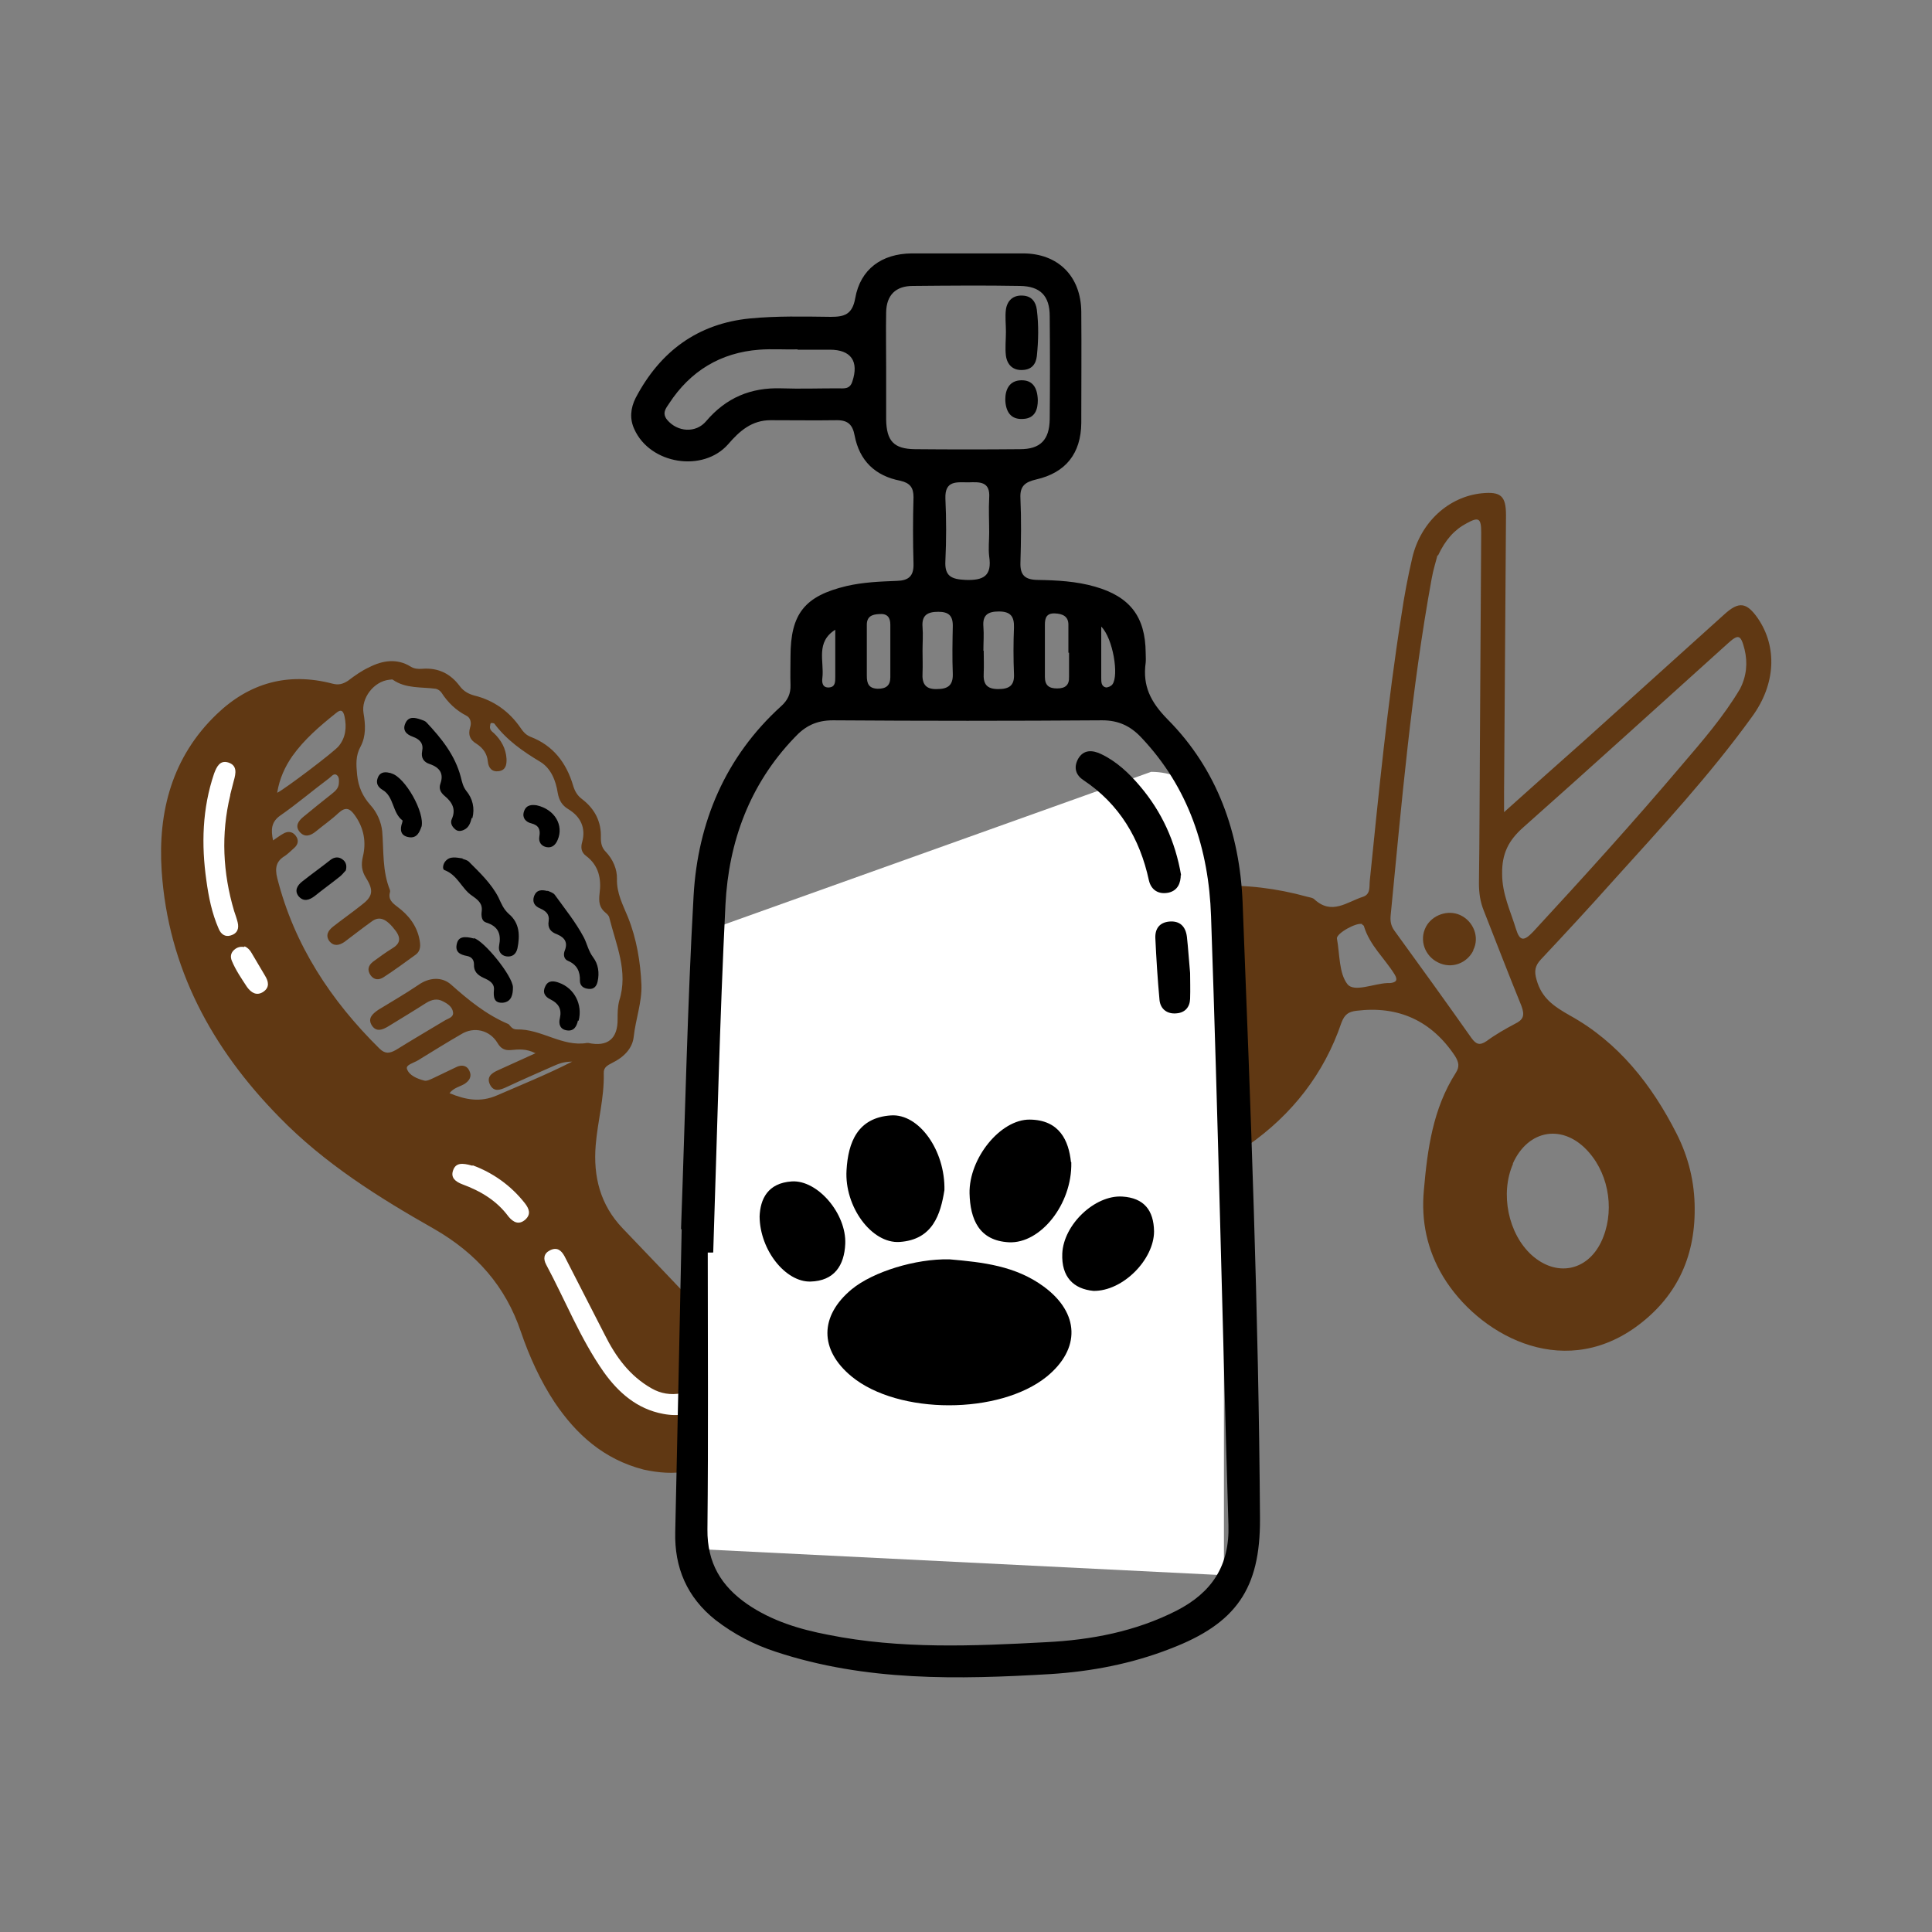
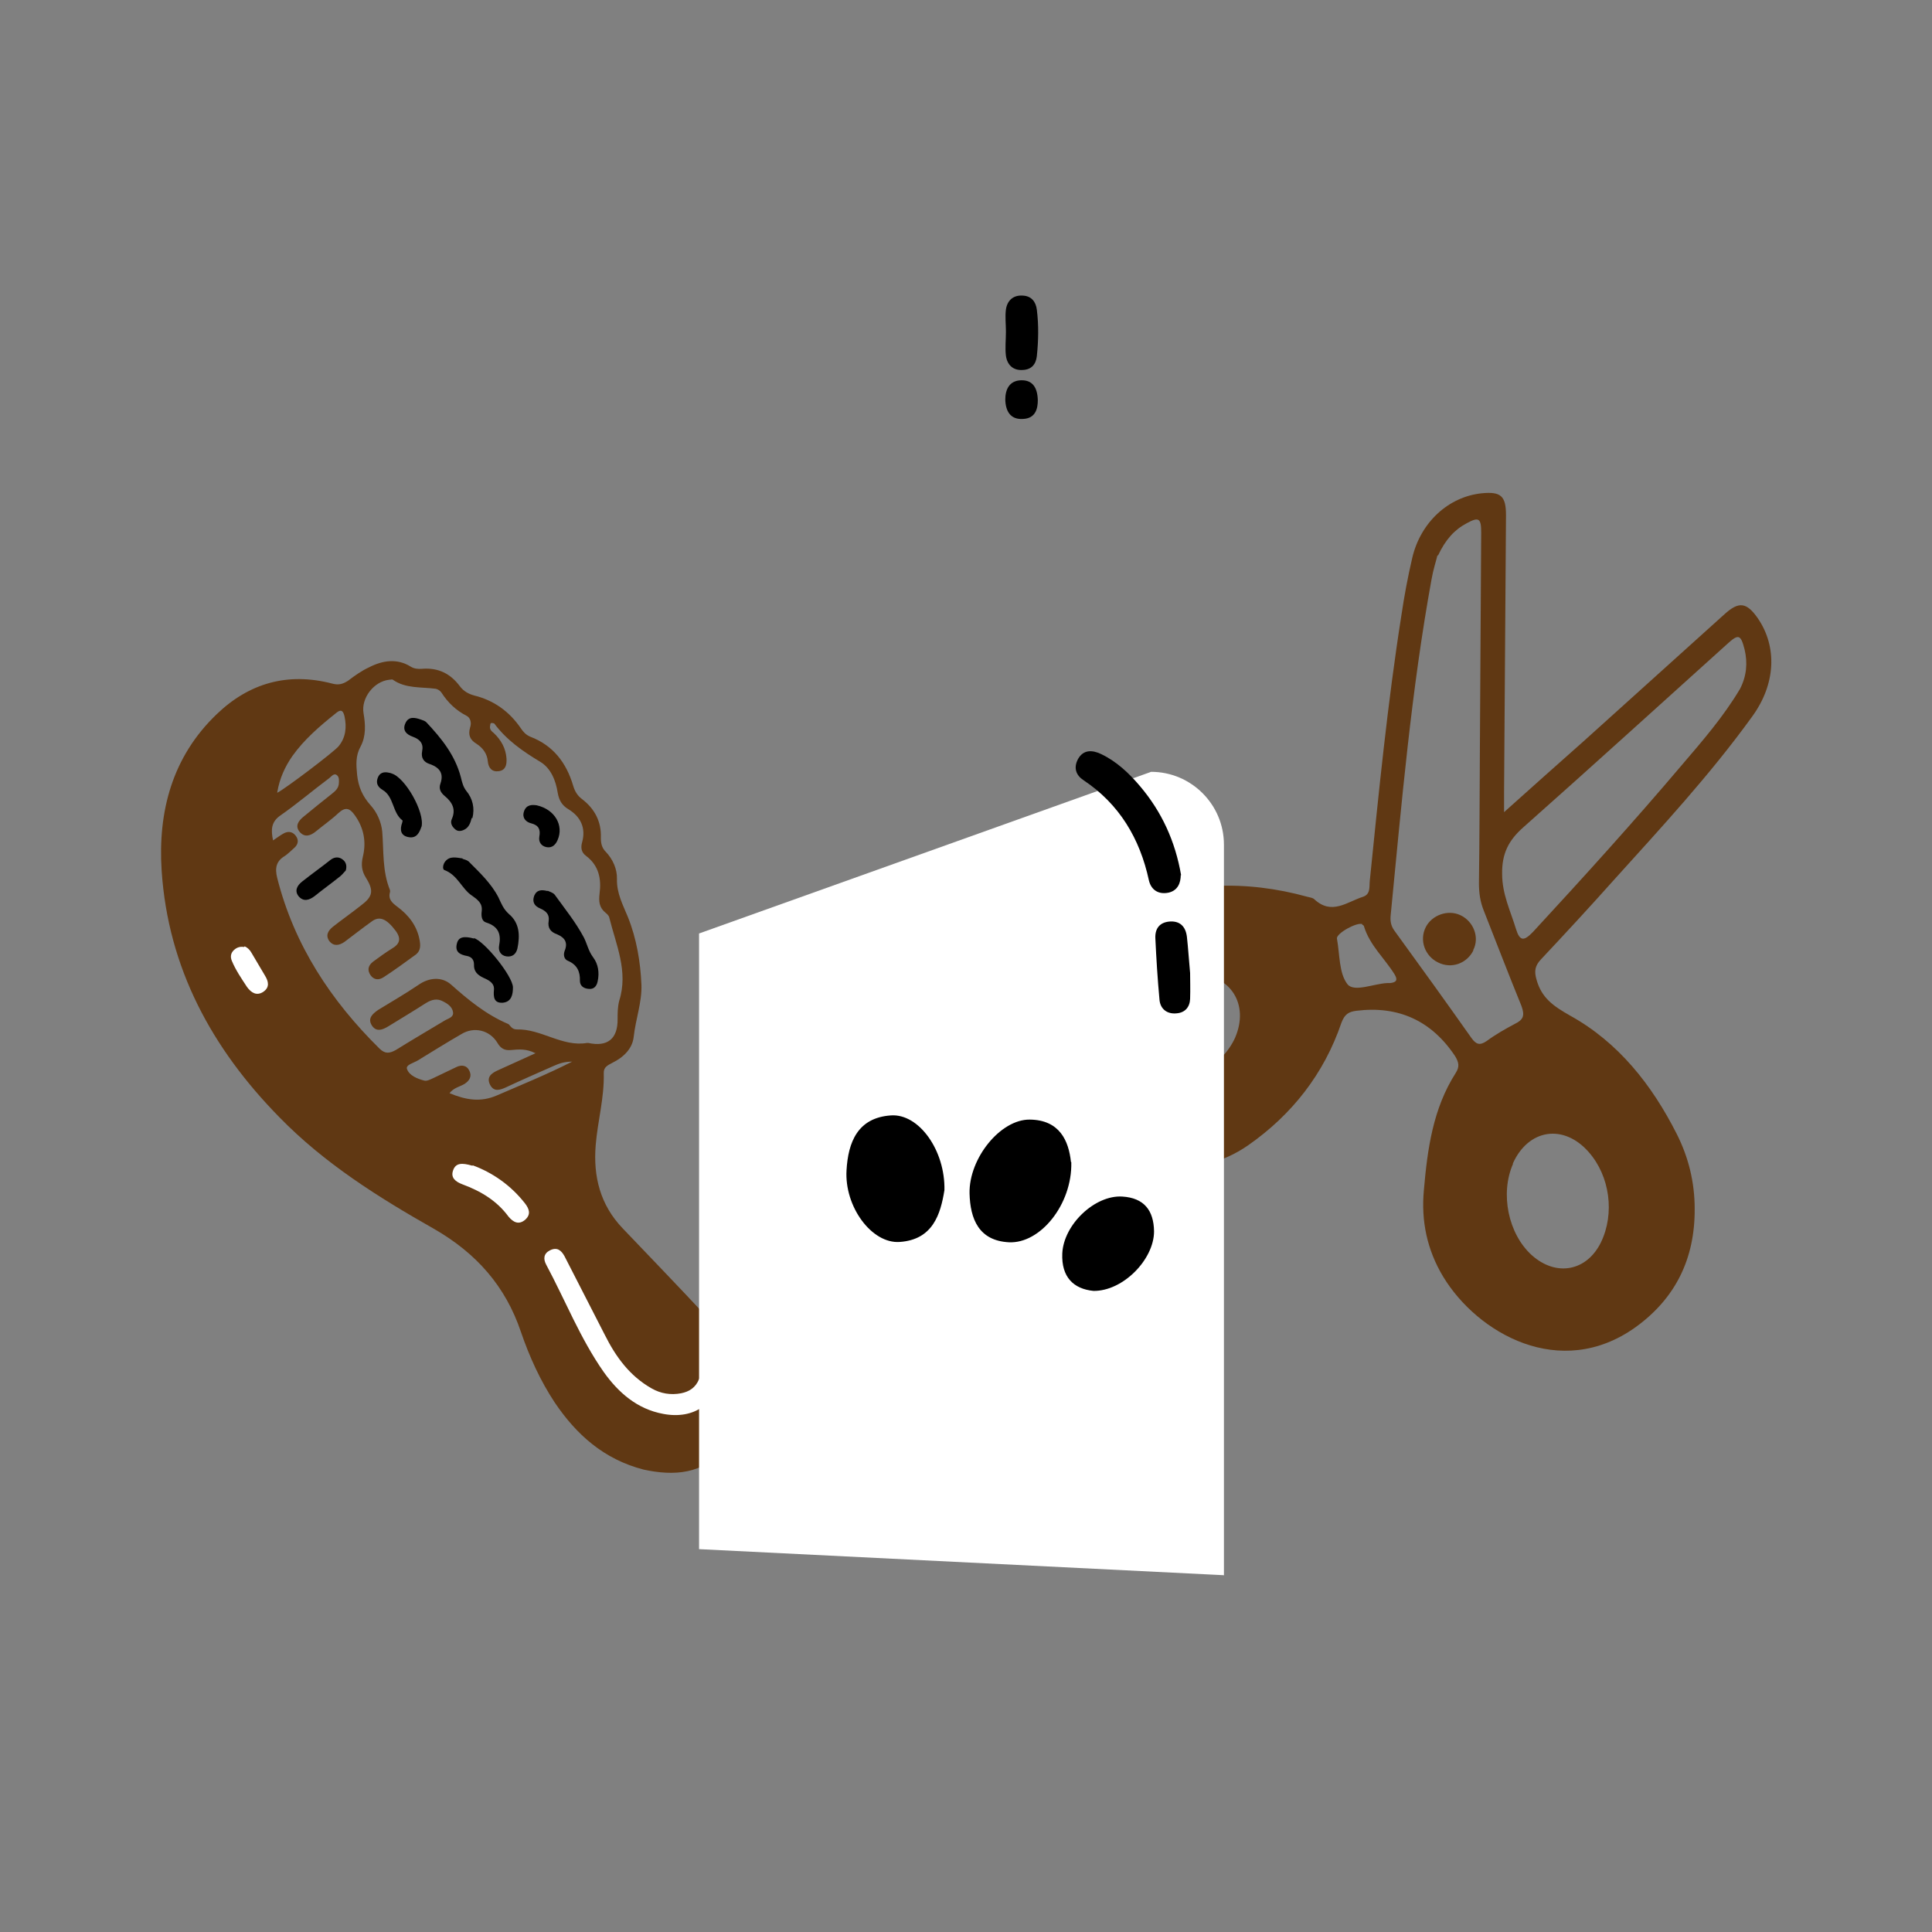
<svg xmlns="http://www.w3.org/2000/svg" id="Layer_1" viewBox="0 0 60 60">
  <rect x="0" y="0" width="60" height="60" fill="#808080" stroke="none" />
  <defs>
    <style>.cls-1{fill:#fff;}.cls-2{fill:#603813;}.cls-3{fill:none;}</style>
  </defs>
  <rect class="cls-3" width="60" height="60" />
  <path class="cls-2" d="m46.69,25.24c.89-.8,1.69-1.51,2.49-2.22,1.46-1.31,2.91-2.63,4.37-3.94.45-.41.69-.38,1.04.12.61.89.56,2.05-.18,3.06-1.3,1.8-2.81,3.43-4.3,5.08-.74.83-1.49,1.64-2.25,2.45-.19.2-.22.37-.14.64.16.57.53.82,1.04,1.11,1.5.83,2.54,2.15,3.31,3.67.37.73.56,1.51.56,2.33.01,1.54-.59,2.78-1.84,3.68-2.34,1.67-4.91.18-5.97-1.57-.5-.83-.69-1.73-.6-2.69.11-1.27.28-2.53.99-3.64.12-.19.1-.32-.02-.52-.73-1.1-1.76-1.57-3.06-1.41-.25.03-.37.11-.47.37-.54,1.59-1.54,2.86-2.9,3.81-1.57,1.09-3.83.94-5.33-.24-1.62-1.27-1.86-3.87-.53-5.61.54-.71,1.21-1.25,2.03-1.58,1.85-.75,3.75-.82,5.67-.29.08.02.17.03.22.08.54.5,1.01.08,1.51-.08.24-.08.19-.31.21-.5.28-2.75.55-5.5.98-8.23.09-.61.2-1.2.34-1.8.26-1.1,1.12-1.89,2.15-2,.6-.06.76.08.76.68-.02,2.88-.04,5.75-.06,8.63v.61h-.03Zm-2.05-7.99c-.04.17-.13.44-.18.73-.63,3.45-.93,6.95-1.27,10.43-.02.18,0,.34.12.5.8,1.1,1.6,2.21,2.39,3.33.14.19.25.24.47.09.27-.2.57-.37.87-.53.27-.13.32-.26.21-.56-.4-.98-.78-1.97-1.17-2.96-.11-.27-.15-.55-.15-.85.02-1.43.02-2.86.03-4.29.01-2.2.03-4.41.04-6.6,0-.44-.07-.5-.45-.29-.38.2-.66.51-.89,1Zm9.4,4.14c.2-.39.24-.8.14-1.22-.12-.47-.19-.49-.54-.17-2.11,1.9-4.22,3.82-6.34,5.7-.45.4-.66.81-.65,1.44,0,.63.26,1.15.43,1.71.12.39.25.38.53.09,1.57-1.7,3.12-3.41,4.62-5.18.65-.76,1.3-1.51,1.81-2.37h-.01Zm-19.31,10.33c-.48,1.04.07,1.93,1.21,2,.93.05,2.04-.64,2.42-1.5.44-1.03-.14-1.95-1.26-1.98-.95-.03-1.97.61-2.37,1.48Zm12.26,4.42c-.41.93-.15,2.18.58,2.84.76.68,1.71.5,2.15-.4.43-.89.28-2.05-.38-2.8-.78-.89-1.88-.72-2.36.36h.01Zm-4.68-7.44c-.17-.07-.82.29-.79.45.09.49.06,1.08.33,1.42.21.25.81-.02,1.23-.04h.09c.19-.02.25-.09.14-.27-.31-.5-.77-.9-.95-1.49,0-.03-.04-.04-.06-.06h0Z" />
  <path class="cls-2" d="m45.76,29.51c-.2.41-.68.59-1.1.38-.41-.2-.59-.69-.38-1.1.19-.37.68-.55,1.07-.37.41.19.61.69.4,1.09h.01Z" />
  <path class="cls-2" d="m19.99,45.64c-1.24-.32-2.09-1.09-2.76-2.08-.45-.68-.79-1.43-1.05-2.19-.48-1.43-1.39-2.45-2.69-3.2-1.73-.98-3.42-2.04-4.82-3.48-2.09-2.13-3.45-4.63-3.65-7.65-.12-1.84.33-3.54,1.71-4.86,1.01-.97,2.21-1.31,3.59-.95.19.05.32.02.49-.09.21-.16.42-.31.66-.42.41-.21.86-.28,1.28-.02.11.07.23.08.36.07.5-.04.88.15,1.17.54.12.16.27.24.45.29.61.15,1.09.5,1.44,1.01.08.12.16.21.3.27.71.27,1.12.81,1.33,1.52.05.17.13.31.28.42.39.3.6.7.58,1.2,0,.17.03.31.15.43.22.23.36.54.35.85-.01.44.18.79.34,1.18.27.67.39,1.4.42,2.1.02.54-.18,1.07-.24,1.62-.04.37-.32.64-.67.81-.13.07-.27.13-.26.32.02.76-.19,1.49-.25,2.23-.08.98.14,1.86.84,2.59.84.88,1.68,1.75,2.51,2.64.36.38.67.81.92,1.27.53,1.01.48,1.98-.23,2.88-.69.86-1.62.9-2.55.7h-.01Zm-4.76-23.14c-.05.15.04.21.11.27.22.21.37.47.39.79.01.2-.03.36-.24.39-.21.03-.32-.1-.34-.3-.02-.24-.15-.42-.35-.55-.2-.12-.27-.27-.2-.51.05-.14.01-.3-.11-.36-.33-.17-.58-.41-.78-.72-.04-.06-.12-.11-.18-.12-.45-.06-.93,0-1.33-.28-.02-.02-.07,0-.11,0-.48.05-.88.57-.8,1.04.06.35.08.71-.09,1.03-.16.29-.14.56-.11.88.04.38.17.67.42.95.2.22.33.52.36.81.05.61,0,1.23.24,1.82,0,.02.01.05,0,.07-.06.22.07.33.23.45.35.26.61.59.69,1.03.03.16.04.33-.11.45-.33.24-.67.49-1.01.71-.14.09-.29.09-.4-.06-.11-.16-.08-.3.07-.42.19-.14.38-.28.59-.41.24-.14.3-.3.12-.55-.28-.37-.5-.48-.75-.29-.28.2-.56.42-.84.63-.16.11-.33.15-.47-.02-.13-.18-.04-.33.11-.45.28-.22.58-.43.87-.66.36-.27.41-.45.16-.85-.14-.22-.16-.42-.1-.67.11-.45.03-.89-.25-1.28-.15-.21-.28-.28-.51-.07-.21.2-.47.38-.7.57-.16.13-.34.2-.5.02-.16-.19-.04-.35.12-.48.29-.24.59-.48.88-.71.1-.08.19-.16.21-.29.01-.1.02-.22-.05-.28-.1-.09-.18.04-.25.09-.51.38-1,.8-1.52,1.16-.28.2-.29.44-.22.77.12-.08.21-.15.3-.2.14-.09.29-.09.4.05s.08.28-.05.39c-.09.08-.18.17-.28.24-.27.16-.32.37-.24.69.53,2.09,1.67,3.81,3.18,5.3.17.16.3.15.5.04.5-.31,1.01-.61,1.51-.91.11-.07.29-.1.27-.26-.02-.17-.17-.27-.31-.34-.18-.1-.35-.06-.53.05-.39.25-.79.49-1.18.73-.17.1-.36.18-.5-.03-.14-.22.01-.36.2-.49.41-.25.84-.5,1.24-.77.34-.24.73-.26,1.01-.02.55.49,1.1.94,1.78,1.23.03.01.05.05.08.08.05.06.11.09.19.09.76-.02,1.41.55,2.18.42h.04c.6.13.92-.13.91-.75,0-.18,0-.36.05-.56.29-.91-.1-1.74-.31-2.59-.01-.05-.07-.11-.11-.14-.2-.16-.22-.35-.19-.6.06-.45-.02-.87-.42-1.17-.15-.11-.17-.26-.12-.43.12-.44-.05-.79-.43-1.02-.2-.12-.29-.28-.33-.51-.06-.38-.21-.76-.54-.96-.55-.33-1.05-.68-1.43-1.19-.01-.01-.04-.01-.09-.02l-.04.04Zm1.4,10.21c-.29-.15-.53-.12-.76-.1-.2.02-.32-.05-.42-.22-.24-.4-.73-.52-1.13-.27-.45.26-.9.54-1.34.81-.13.08-.39.14-.34.27.07.2.31.3.54.36.08.02.19-.04.28-.08.24-.11.47-.23.71-.34.16-.08.33-.06.41.12.08.17,0,.3-.15.4-.15.09-.34.12-.47.29.51.21.96.29,1.47.07.76-.33,1.53-.64,2.34-1.05-.27,0-.43.07-.59.14-.5.22-.98.43-1.47.66-.18.08-.37.15-.49-.08-.12-.24.04-.36.24-.45.37-.17.75-.34,1.19-.54h-.02Zm-8.02-8.09c.23-.11,1.78-1.28,1.91-1.45.22-.27.25-.59.18-.92-.04-.18-.11-.24-.27-.1-.5.4-.98.81-1.35,1.33-.23.33-.4.7-.47,1.13Z" />
-   <path class="cls-1" d="m22.35,42.7c-.09.89-.8,1.39-1.75,1.21-.82-.15-1.4-.67-1.85-1.3-.73-1.04-1.19-2.22-1.79-3.34-.09-.17-.08-.34.12-.44.22-.11.35,0,.45.18.41.81.84,1.63,1.25,2.44.34.68.77,1.28,1.46,1.67.28.16.59.21.91.15.25-.05.45-.17.56-.44.15-.4.35-.42.65-.1h0v-.02Z" />
-   <path class="cls-1" d="m7.15,24.7c-.29,1.2-.23,2.41.12,3.59.04.12.08.23.11.35.05.2-.01.35-.21.41-.18.06-.31-.04-.38-.21-.21-.48-.31-.98-.38-1.49-.16-1.12-.13-2.24.24-3.33.08-.21.18-.42.44-.34.28.09.24.33.17.57-.04.14-.07.29-.11.43h0Z" />
+   <path class="cls-1" d="m22.35,42.7c-.09.89-.8,1.39-1.75,1.21-.82-.15-1.4-.67-1.85-1.3-.73-1.04-1.19-2.22-1.79-3.34-.09-.17-.08-.34.12-.44.22-.11.35,0,.45.18.41.81.84,1.63,1.25,2.44.34.68.77,1.28,1.46,1.67.28.16.59.21.91.15.25-.05.45-.17.56-.44.15-.4.35-.42.65-.1v-.02Z" />
  <path class="cls-1" d="m14.68,36.19c.6.22,1.18.61,1.63,1.19.12.16.19.33,0,.5-.2.17-.37.08-.52-.1-.36-.49-.86-.79-1.43-1-.21-.08-.37-.2-.29-.43.08-.24.28-.24.59-.15h.02Z" />
  <path class="cls-1" d="m7.6,29.39c.09.04.16.11.21.2.14.23.28.48.42.71.11.18.15.36-.05.5-.21.14-.38.03-.51-.15-.17-.26-.35-.52-.47-.81-.05-.12-.04-.24.07-.34.09-.08.19-.11.31-.09h0Z" />
  <path d="m14.65,25.4c-.04.16-.09.31-.26.38-.1.04-.19.04-.27-.04-.09-.08-.14-.19-.09-.3.14-.31.01-.53-.22-.72-.13-.11-.19-.23-.13-.39.11-.32-.04-.5-.33-.6-.19-.06-.28-.19-.24-.4.05-.24-.07-.37-.29-.45-.2-.07-.33-.2-.23-.42s.29-.18.49-.11c.06.02.12.04.16.08.47.5.89,1.02,1.07,1.7.04.16.07.3.17.43.2.24.27.54.19.85Z" />
  <path d="m14.36,26.67c.06.02.14.04.19.08.34.34.71.69.93,1.12.09.19.15.36.33.52.33.28.34.67.26,1.06-.04.18-.16.28-.35.25-.17-.03-.25-.17-.22-.33.07-.36-.02-.6-.4-.72-.14-.04-.16-.2-.14-.35.03-.24-.11-.35-.31-.49-.31-.21-.44-.64-.85-.79-.07-.03-.04-.19.03-.27.14-.17.33-.12.54-.09h0Z" />
  <path d="m17,27.66c.06.03.18.06.23.13.31.43.65.85.9,1.32.1.19.14.42.29.62.16.21.2.48.14.75-.03.15-.12.25-.28.23-.15-.01-.27-.09-.27-.25.01-.29-.09-.5-.37-.62-.13-.05-.15-.2-.1-.32.1-.25,0-.4-.23-.5-.2-.07-.31-.19-.27-.42.03-.21-.09-.31-.27-.39-.17-.07-.25-.2-.18-.39.08-.19.23-.2.44-.14h-.02Z" />
  <path d="m14.71,29.13c.33.09,1.21,1.18,1.22,1.53,0,.22-.04.45-.31.48-.28.02-.3-.17-.28-.4.02-.21-.16-.3-.32-.37-.19-.09-.31-.2-.3-.42,0-.14-.07-.23-.21-.26-.22-.04-.39-.12-.32-.39.05-.2.21-.24.54-.15h0Z" />
  <path d="m13.09,25.67c-.06.17-.14.37-.39.33-.26-.04-.29-.23-.21-.45,0-.02.02-.06.01-.07-.32-.24-.26-.74-.62-.95-.15-.09-.21-.21-.15-.37.06-.17.2-.2.36-.16.02,0,.05.01.07.02.42.12,1.04,1.21.93,1.66Z" />
  <path d="m10.75,27.02c-.05.05-.11.13-.18.19-.26.21-.54.41-.8.62-.16.12-.34.19-.5,0-.13-.17-.04-.33.11-.45.29-.23.6-.45.89-.68.12-.09.26-.1.38,0,.09.07.13.18.09.33h0Z" />
-   <path d="m17.95,31.69c-.04.18-.12.34-.34.31s-.27-.2-.22-.39c.06-.28-.05-.45-.29-.57-.19-.09-.26-.23-.16-.42.09-.18.26-.16.42-.1.48.17.74.68.61,1.18h-.01Z" />
  <path d="m16.67,25.01c.57.13.84.63.65,1.07-.06.15-.17.26-.34.23s-.26-.16-.23-.33c.04-.22-.02-.35-.25-.41-.17-.04-.29-.17-.23-.36.07-.23.26-.22.4-.2h.01Z" />
  <path class="cls-1" d="m38.02,48.92l-16.31-.81v-19.12l14.04-5.02c1.24,0,2.26,1.01,2.26,2.26,0,0,0,22.68,0,22.68Z" />
-   <path d="m21.15,38.18c.13-3.59.2-6.98.39-10.36.13-2.29.99-4.32,2.72-5.89.2-.18.3-.38.29-.66-.01-.29,0-.59,0-.88,0-1.33.44-1.88,1.74-2.19.52-.12,1.04-.14,1.56-.16.36-.01.53-.14.52-.53-.02-.69-.02-1.39,0-2.07,0-.3-.11-.44-.41-.51-.78-.15-1.27-.62-1.42-1.41-.06-.32-.2-.47-.54-.47-.69.01-1.39,0-2.07,0-.58,0-.96.33-1.32.75-.78.88-2.42.62-2.91-.47-.15-.32-.12-.65.04-.97.76-1.45,1.93-2.31,3.55-2.47.83-.08,1.67-.06,2.51-.05.42,0,.67-.07.76-.58.16-.9.82-1.38,1.75-1.39h3.46c1.09,0,1.8.71,1.81,1.81.01,1.15,0,2.31,0,3.46-.01.94-.48,1.54-1.4,1.75-.34.08-.51.2-.49.58.03.67.02,1.34,0,2.01-.01.38.14.52.52.53.61.01,1.21.04,1.8.21,1.08.31,1.56.93,1.57,2.05,0,.1.01.21,0,.31-.1.72.15,1.22.68,1.76,1.55,1.56,2.24,3.54,2.33,5.68.25,6.38.5,12.77.54,19.15.01,2.17-.74,3.25-2.78,4.03-1.2.47-2.46.71-3.73.79-2.87.17-5.73.23-8.52-.69-.68-.22-1.31-.55-1.88-.99-.88-.7-1.28-1.62-1.25-2.74.07-3.21.14-6.41.2-9.41h.01Zm.99.72h-.16c0,2.87.02,5.73-.01,8.6-.01,1.04.43,1.76,1.24,2.32.76.52,1.62.78,2.51.95,2.24.45,4.51.35,6.76.23,1.41-.07,2.78-.33,4.06-.98,1.09-.56,1.65-1.39,1.61-2.66-.19-6.3-.32-12.6-.54-18.91-.07-2.07-.69-3.99-2.17-5.55-.33-.35-.7-.53-1.21-.53-2.79.02-5.57.02-8.36,0-.52,0-.87.18-1.2.54-1.39,1.45-2.04,3.23-2.14,5.18-.18,3.6-.26,7.2-.38,10.8h0Zm5.38-27.51v1.63c.01.68.24.92.89.93,1.09.01,2.17.01,3.27,0,.63,0,.91-.29.92-.93.01-1.06.01-2.13,0-3.2,0-.63-.29-.93-.92-.94-1.11-.02-2.21-.01-3.33,0-.53,0-.82.28-.83.82-.01.57,0,1.13,0,1.7h0Zm-2.75-.54h0c-.39.01-.8-.02-1.19.01-1.2.09-2.14.66-2.8,1.67-.1.15-.23.3-.06.51.32.38.89.42,1.21.04.62-.73,1.39-1.05,2.33-1.02.59.02,1.17,0,1.76,0,.18,0,.37.04.45-.21.21-.63-.04-.99-.7-.99-.33,0-.67,0-1,0Zm5.95,5.68c0-.35-.02-.71,0-1.06.04-.53-.3-.5-.65-.49-.35,0-.73-.07-.71.5.03.65.03,1.29,0,1.93-.03.49.19.58.63.6.56.02.82-.13.73-.73-.03-.24,0-.5,0-.75Zm-.17,3.68c0,.23.01.45,0,.69-.02.33.08.5.45.5.33,0,.51-.1.49-.47-.02-.48-.02-.96,0-1.44.01-.34-.1-.5-.47-.5-.34,0-.51.11-.48.47.02.25,0,.5,0,.75Zm-1.9,0c0,.23.01.45,0,.69-.02.32.08.51.44.5.33,0,.51-.1.5-.47-.02-.5-.01-1,0-1.5,0-.32-.14-.43-.45-.43-.33,0-.52.1-.49.47.02.25,0,.5,0,.75Zm4.55.06h-.02v-.87c0-.26-.18-.34-.42-.35-.26-.01-.31.14-.31.35v1.62c0,.27.13.36.38.36s.38-.1.37-.36v-.75Zm-6.28-.04h0v.76c0,.24.06.39.34.4.26,0,.39-.1.39-.36v-1.63c0-.22-.09-.35-.34-.33-.24.01-.4.08-.39.36v.82-.02Zm-.97-.68c-.63.39-.35.98-.41,1.5-.02.14,0,.31.2.3s.2-.17.2-.32v-1.49h.01Zm8.25-.09v1.6c0,.12,0,.26.15.29.06,0,.16-.04.2-.1.2-.27.02-1.42-.35-1.79Z" />
  <path d="m36.67,27.16c0,.26-.09.49-.37.56-.32.07-.55-.08-.62-.38-.28-1.3-.92-2.37-2.03-3.11-.23-.15-.32-.38-.17-.66.17-.3.45-.28.72-.15.48.23.86.59,1.2.99.68.8,1.1,1.72,1.28,2.77h-.01Z" />
  <path d="m36.96,30.22c0,.21.01.51,0,.8-.01.26-.16.43-.42.45-.29.03-.5-.13-.53-.41-.06-.65-.1-1.29-.13-1.93-.01-.29.13-.48.43-.51.33-.03.51.15.55.47.04.35.06.71.1,1.13Z" />
  <path d="m31.24,10.3c0-.23-.03-.47,0-.69.04-.27.22-.45.52-.43.27.01.41.19.44.44.06.48.05.96,0,1.44-.03.26-.17.42-.44.43-.3.02-.48-.16-.52-.44-.03-.24,0-.5,0-.75Z" />
  <path d="m32.23,12.43c0,.26-.07.56-.45.58-.4.03-.55-.24-.56-.6,0-.32.13-.59.49-.6.36-.01.51.23.52.62h.01Z" />
-   <path d="m29.49,39.11c1.03.09,2.05.2,2.93.85,1.11.82,1.14,1.93.09,2.79-1.47,1.19-4.61,1.19-6.06,0-1.01-.83-1-1.88,0-2.71.67-.55,1.99-.95,3.02-.93h.01Z" />
  <path d="m29.33,36.96c-.12.75-.36,1.54-1.39,1.61-.87.06-1.72-1.1-1.65-2.23.05-.86.34-1.63,1.38-1.7.87-.06,1.69,1.09,1.66,2.33Z" />
  <path d="m33.27,36.1c.03,1.3-.96,2.53-1.94,2.48-.93-.05-1.2-.72-1.22-1.52-.02-1.09.96-2.3,1.87-2.29.93.01,1.21.66,1.28,1.32h.01Z" />
  <path d="m33.96,40.09c-.62-.06-1-.43-.97-1.16.04-.9,1.01-1.82,1.86-1.77.68.04.98.43.99,1.08,0,.87-.96,1.86-1.88,1.85Z" />
-   <path d="m23.59,37.78c.02-.54.25-1.04,1-1.09.8-.05,1.7,1,1.66,1.94-.03.67-.34,1.15-1.08,1.17-.77.02-1.57-.97-1.58-2.02Z" />
</svg>